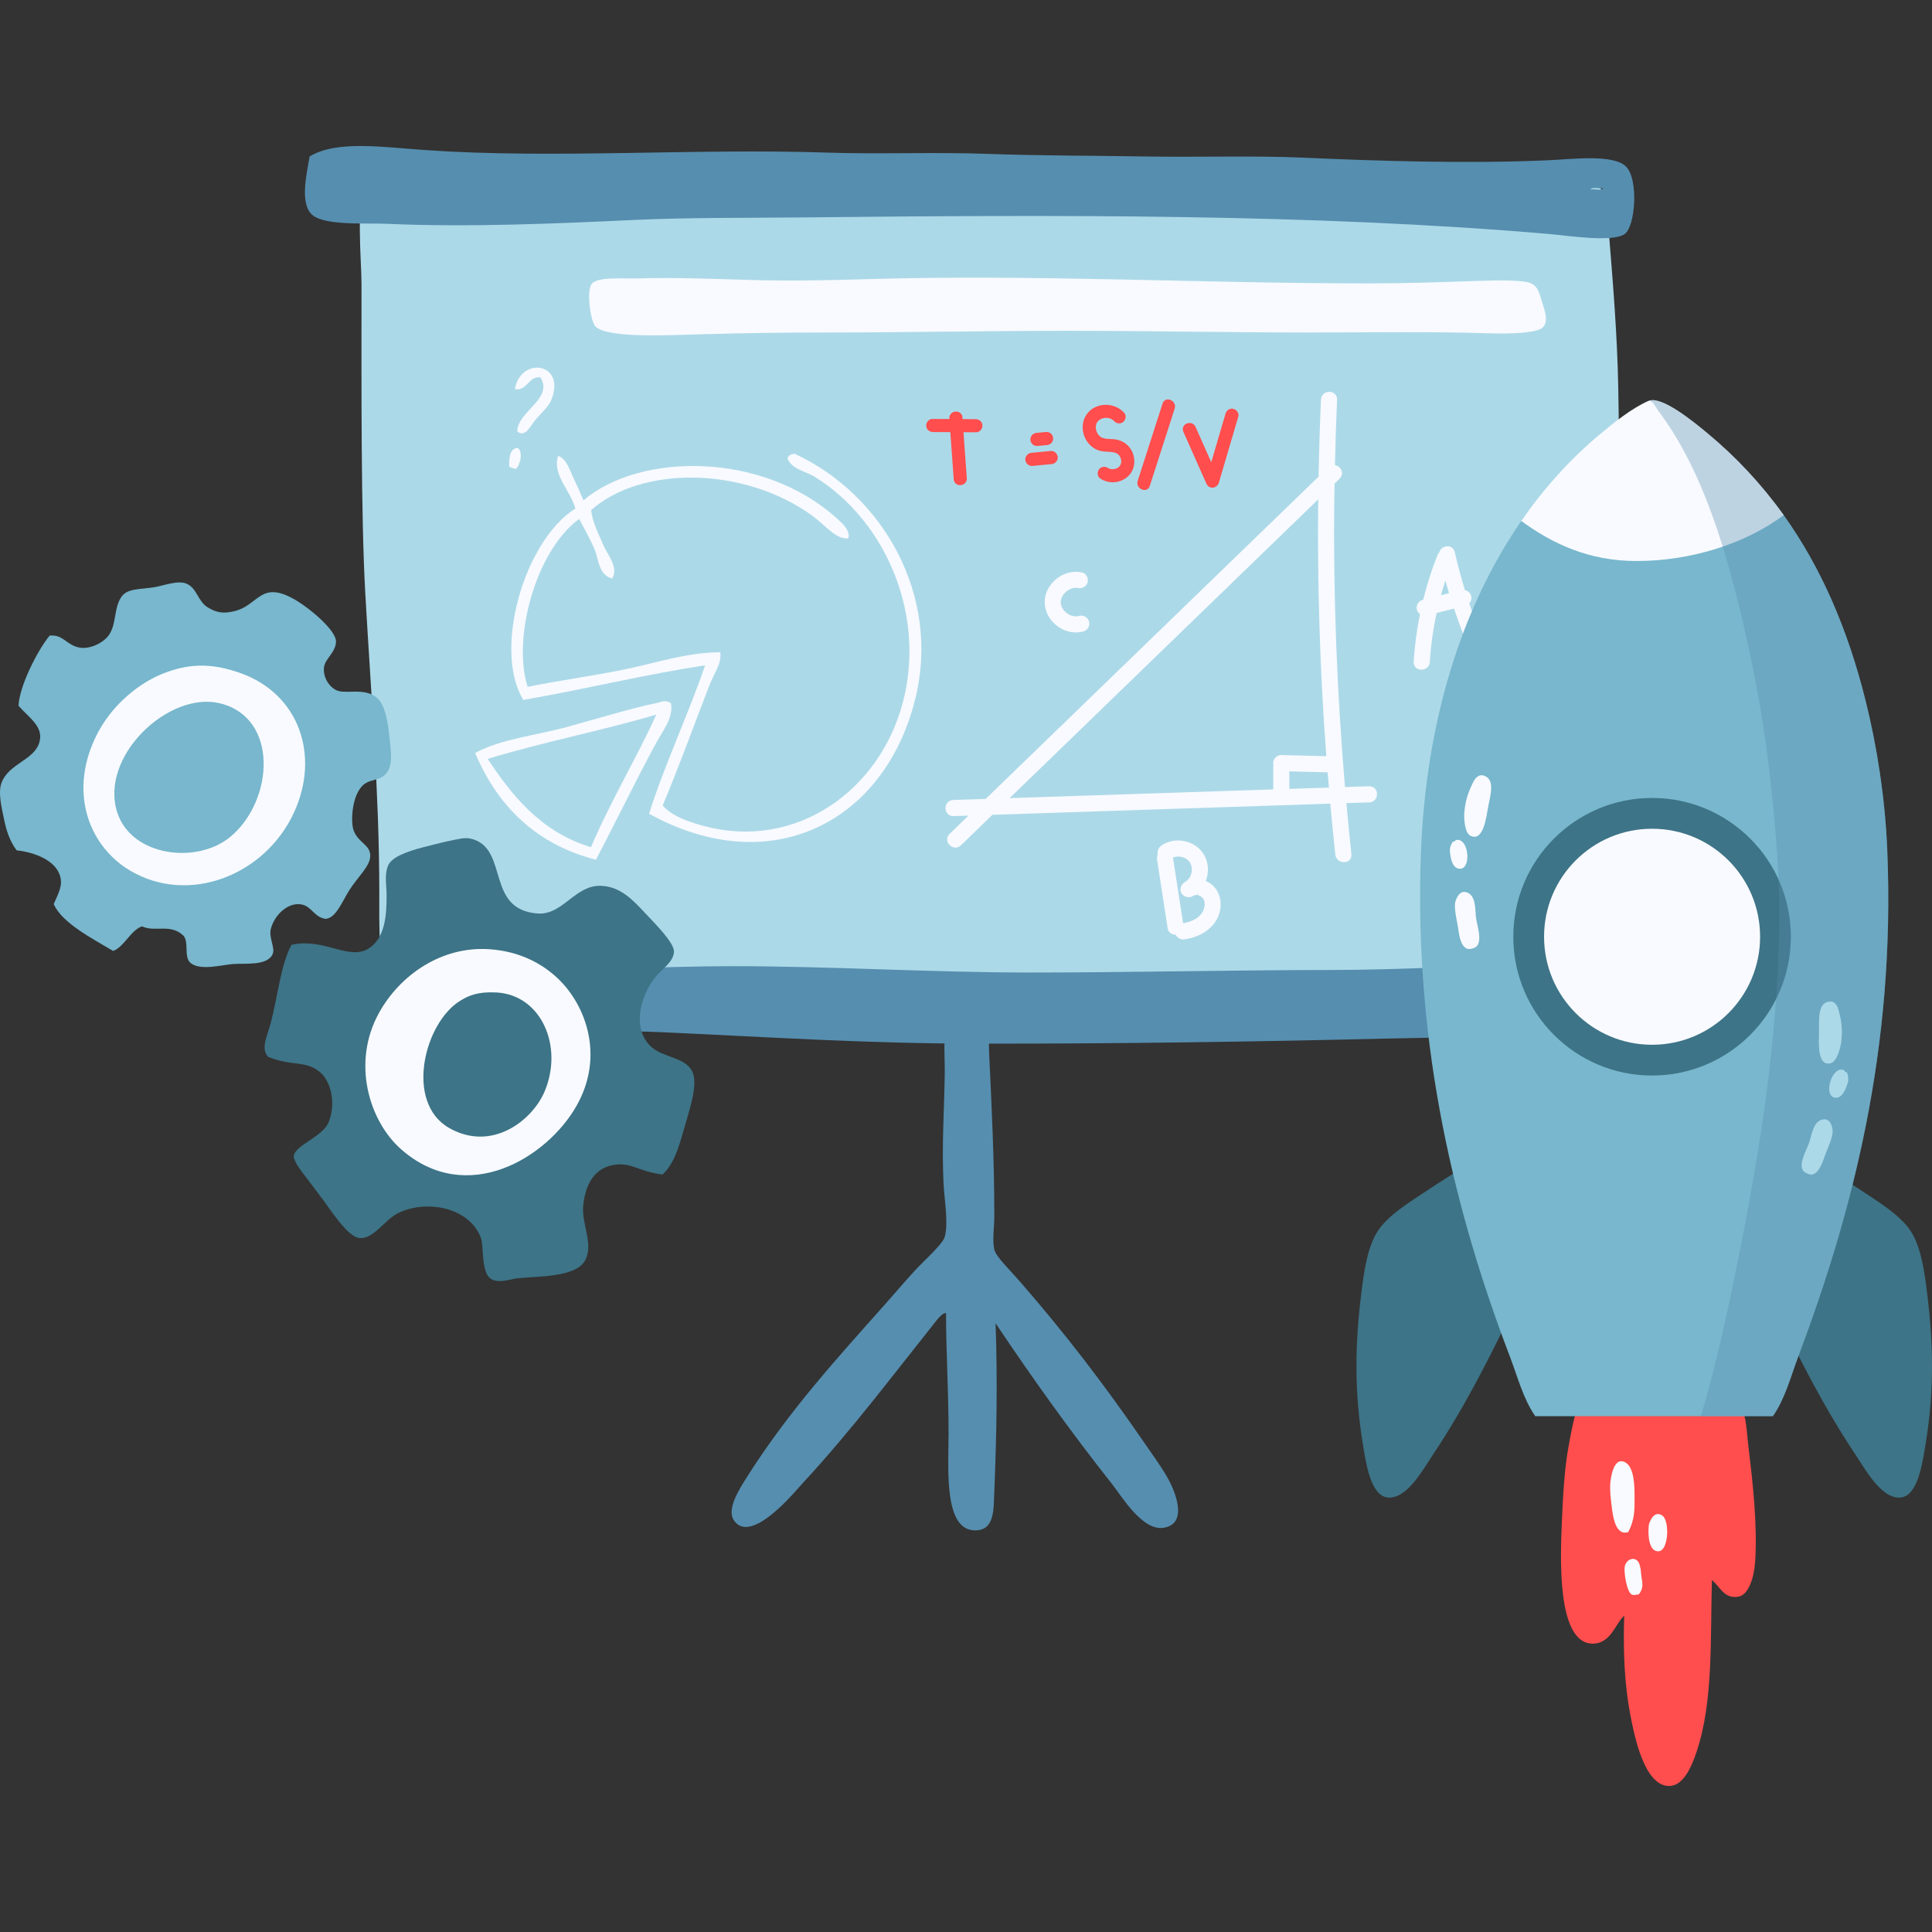
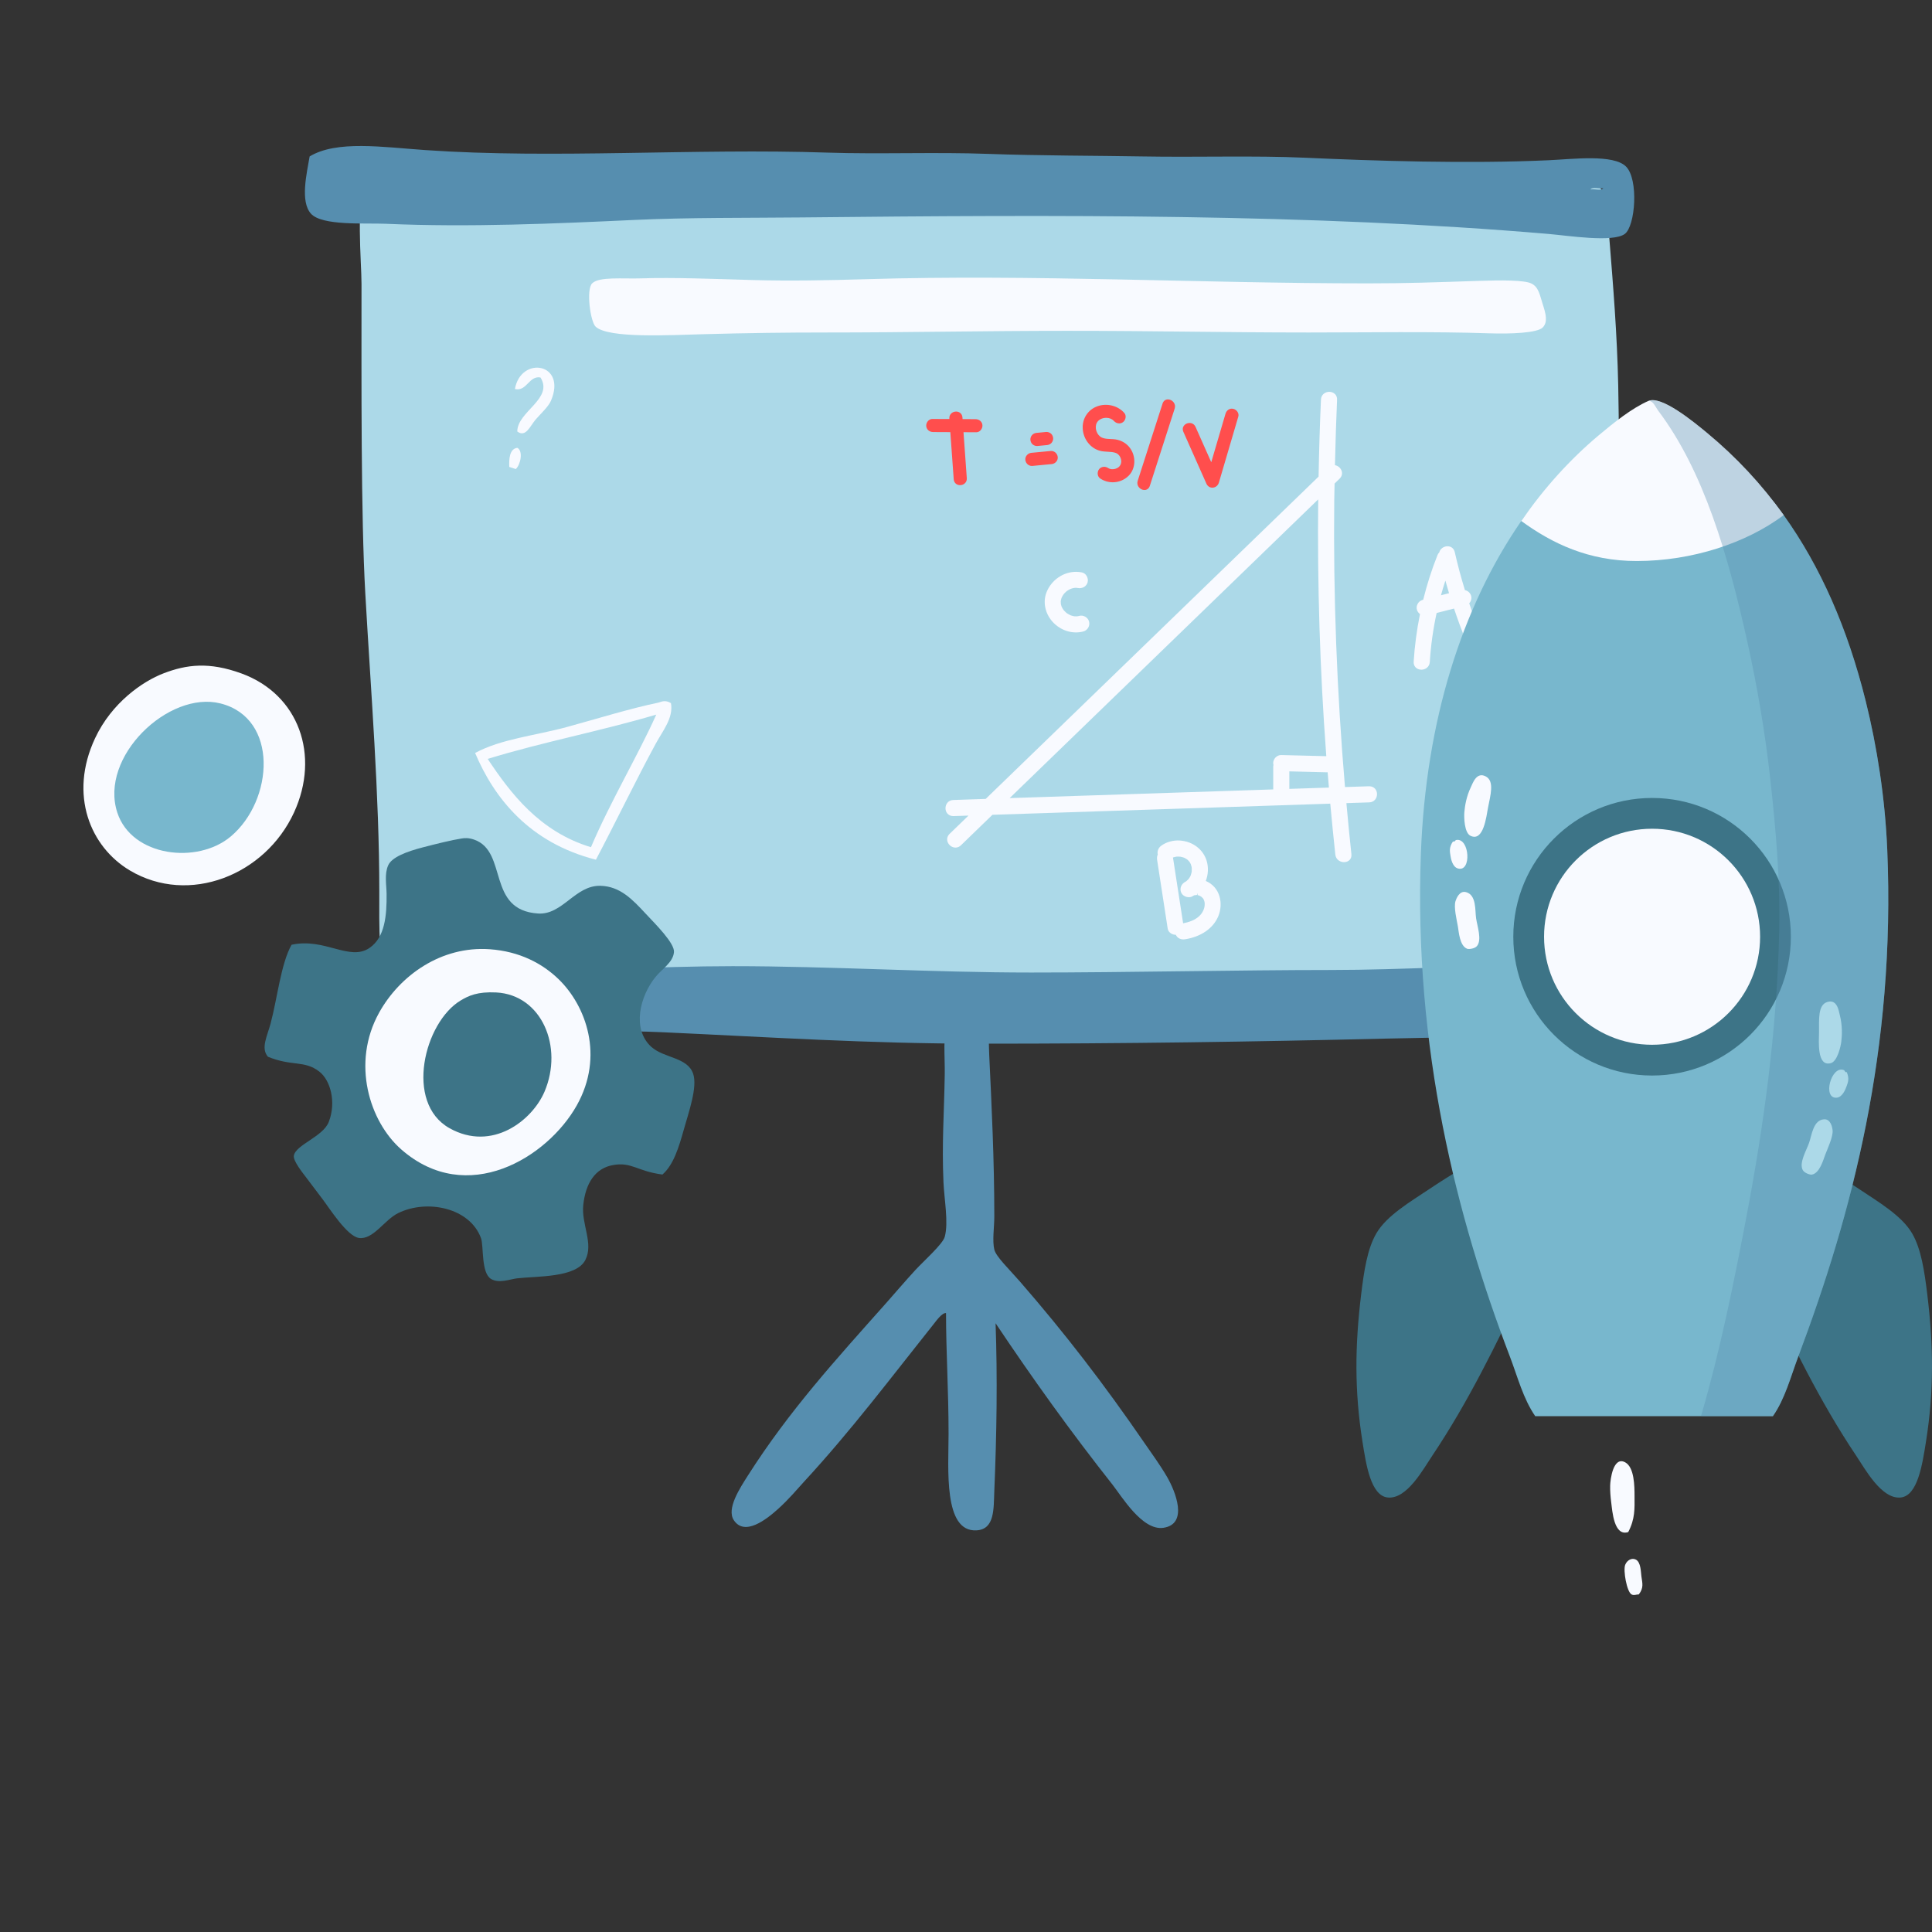
<svg xmlns="http://www.w3.org/2000/svg" version="1.1" id="Capa_1" x="0px" y="0px" viewBox="0 0 512 512" style="enable-background:new 0 0 512 512;" xml:space="preserve" width="512" height="512">
  <rect x="0" y="0" width="512" height="512" fill="#333333" stroke="none" />
  <g>
    <path style="fill-rule:evenodd;clip-rule:evenodd;fill:#568EAF;" d="M260.134,263.791c2.246,4.849,1.77,10.49,2.022,15.826   c0.635,13.448,1.346,27.563,1.346,42.768c0,2.824-0.567,6.389,0,8.757c0.461,1.914,4.026,5.297,6.736,8.416   c12.106,13.932,22.243,27.119,33.002,42.768c1.727,2.515,4.232,5.931,6.058,9.091c2.193,3.785,5.728,12.498-1.008,13.47   c-5.589,0.808-11.054-8.394-13.471-11.45c-11.056-13.989-21.176-28.112-30.978-42.766c0.512,14.404,0.302,29.294-0.338,44.45   c-0.195,4.724,0.15,10.164-4.713,10.438c-8.844,0.501-7.409-16.439-7.409-25.591c0-11.526-0.664-21.38-0.675-31.991   c-1.033-0.107-2.43,1.854-3.366,3.031c-11.117,13.945-21.722,28.073-34.349,41.755c-1.803,1.957-3.795,4.407-6.735,7.074   c-3.116,2.827-8.92,7.367-11.785,3.029c-2.003-3.025,1.625-8.515,3.702-11.786c10.965-17.241,23.373-30.803,36.705-45.796   c1.848-2.08,5.024-5.807,7.746-8.756c2.09-2.266,7.207-6.805,7.744-8.756c1.044-3.792-0.138-9.9-0.338-14.48   c-0.456-10.431,0.182-18.354,0.338-28.623c0.07-4.54-0.528-10.463,0.674-13.808c0.562-1.569,0.649-2.131,3.367-2.692   C253.414,263.808,257.148,262.114,260.134,263.791z" />
    <path style="fill-rule:evenodd;clip-rule:evenodd;fill:#ACD9E8;" d="M263.169,43.56c28.354-1.351,56.107-0.109,84.186,0.673   c12.575,0.35,26.668,1.414,41.081,0.675c14.6-0.748,32.084-1.702,36.703,6.398c1.396,2.446,1.035,7.931,1.346,11.786   c1.017,12.618,2.072,25.471,2.36,39.064c0.443,21.015-0.012,39.275-0.676,53.877c-1.239,27.293,0,53.096,0,81.491   c0,9.676,0.915,20.424-1.345,26.267c-1.19,3.07-4.969,7.659-8.755,9.092c-4.16,1.575-11.708,1.703-18.523,2.018   c-6.589,0.308-14.007-0.07-19.868-0.334c-13.662-0.621-27.675-0.548-39.735-0.674c-27.156-0.285-52.739-1.684-79.135-1.685   c-26.198,0-52.661,0.338-79.809,0.338c-12.093,0-25.971,0.287-39.401-0.338c-17.203-0.801-32.689-0.192-38.384-10.774   c-3.03-5.625-2.697-15.729-2.697-25.256c0-25.657-2.214-52.585-3.703-78.798c-1.183-20.774-1.009-56.017-1.009-82.166   c0-5.902-1.632-22.667,1.345-26.602c2.592-3.429,10.758-3.055,18.185-3.368c20.452-0.862,42.685-1.01,62.633-1.01   c14.619,0.003,28.536-1.06,42.429-0.673C234.337,43.947,248.429,44.262,263.169,43.56z" />
    <path style="fill-rule:evenodd;clip-rule:evenodd;fill:#568EAF;" d="M82.055,41.456c7.168-4.333,19.385-2.466,30.644-1.685   c34.099,2.366,71.161-0.518,106.749,0.677c13.49,0.45,28.622-0.181,42.428,0.333c13.046,0.489,29.49,0.472,40.746,0.675   c14.569,0.262,29.892-0.264,43.103,0.337c18.569,0.844,43.143,1.652,64.655,0.673c6.402-0.289,17.22-1.67,20.542,1.684   c3.366,3.401,2.476,15.774-0.338,17.848c-3.158,2.329-15.022,0.443-20.204,0c-62.843-5.381-130.074-5.088-198.006-4.377   c-14.698,0.152-29.6-0.017-44.451,0.673c-20.602,0.959-43.523,1.983-65.663,1.01c-5.436-0.239-16.944,0.609-19.87-2.693   C79.535,53.386,81.249,46.119,82.055,41.456z M424.861,49.874c-1.025,0.21-2.901-0.432-3.367,0.336   C422.515,49.998,424.394,50.643,424.861,49.874z" />
    <path style="fill-rule:evenodd;clip-rule:evenodd;fill:#568EAF;" d="M97.488,255.036c5.628-0.473,11.655,1.281,17.176,1.683   c6.584,0.479,13.391-0.287,20.203,0c19.073,0.805,39.308-0.673,59.269-0.674c26.097-0.001,52.582,1.684,79.132,1.684   c25.426,0,55.226-0.674,79.472-0.674c19.026,0,38.524-1.347,59.267-1.347c5.501,0,16.769-0.904,18.522,1.01   c2.605,2.845,0.244,12.062-2.021,14.142c-2.838,2.61-13.461,3.146-18.52,3.368c-14.621,0.643-28.25,0.664-42.765,1.012   c-35.03,0.839-68.896,1.345-107.424,1.345c-29.96,0-55.859-1.743-84.183-3.03c-20.726-0.942-42.923,0.634-64.994-0.338   c-7.403-0.324-14.631-1.673-16.836-4.713c-1.73-2.379-2.784-11.05-0.336-12.796C94.648,254.852,95.8,255.178,97.488,255.036z" />
    <g>
      <path style="fill:#F8FAFF;" d="M362.835,208.366h-0.002l-6.396,0.212c-2.163-25.337-3.121-50.855-2.849-75.853    c0.01-0.986,0.033-1.97,0.056-2.958l0.035-1.622l1.324-1.286c0.623-0.603,0.81-1.421,0.497-2.188    c-0.294-0.729-0.974-1.266-1.725-1.394c0.144-6.294,0.325-11.974,0.559-17.337c0.026-0.584-0.153-1.095-0.521-1.477    c-0.379-0.397-0.942-0.626-1.546-0.626c-1.048,0-2.142,0.706-2.202,2.054c-0.287,6.476-0.494,13.161-0.628,20.416l-88.22,85.411    l-8.589,0.287c-1.376,0.045-2.08,1.153-2.063,2.226c0.018,1.015,0.712,2.043,2.094,2.043c0.002,0,0.002,0,0.002,0    c1.329-0.046,2.657-0.092,3.992-0.134l-5.005,4.843c-0.625,0.605-0.812,1.43-0.495,2.209c0.338,0.843,1.189,1.43,2.062,1.43    c0.529,0,1.028-0.209,1.439-0.608l8.345-8.084l89.533-2.953c0.433,4.738,0.872,9.161,1.34,13.497    c0.141,1.317,1.266,2.007,2.305,2.007c0.606,0,1.161-0.231,1.525-0.634c0.241-0.269,0.516-0.747,0.434-1.488    c-0.428-3.945-0.851-8.252-1.329-13.523l6.058-0.2c1.376-0.043,2.079-1.153,2.059-2.224    C364.909,209.394,364.214,208.366,362.835,208.366z M341.688,204.421l9.968,0.249c0.061,0,0.123-0.004,0.182-0.01    c0.111,1.352,0.223,2.704,0.338,4.057l-10.488,0.344V204.421z M337.49,202.727c-0.04,0.144-0.071,0.298-0.071,0.472v6.003    l-69.848,2.303l81.769-79.165c-0.251,22.587,0.453,45.259,2.098,67.409c0.012,0.216,0.031,0.432,0.049,0.647l-11.975-0.302    c-1.118,0-2.102,0.996-2.102,2.132C337.41,202.412,337.444,202.576,337.49,202.727z" />
      <path style="fill:#F8FAFF;" d="M392.423,168.193c-1.009-2.453-2.012-5.174-3.062-8.304c0.508-0.56,0.71-1.345,0.49-2.031    c-0.249-0.77-0.865-1.314-1.627-1.465c-1.047-3.4-1.951-6.782-2.692-10.065c-0.222-0.964-0.958-1.564-1.924-1.564    c-0.894,0-1.927,0.57-2.192,1.629c-0.199,0.207-0.35,0.44-0.455,0.703c-1.508,3.757-2.786,7.74-3.797,11.845l-0.156,0.039    c-0.545,0.138-1.02,0.518-1.312,1.043c-0.283,0.51-0.345,1.096-0.182,1.607c0.141,0.45,0.421,0.828,0.798,1.102    c-0.85,4.206-1.415,8.454-1.674,12.633c-0.035,0.585,0.139,1.098,0.5,1.482c0.377,0.399,0.939,0.626,1.542,0.628    c1.046,0,2.148-0.701,2.231-2.044c0.265-4.307,0.871-8.674,1.812-12.987c1.536-0.388,3.071-0.774,4.609-1.167    c1.028,3.065,2.02,5.745,3.014,8.174c0.451,1.123,1.517,1.721,2.599,1.434c0.566-0.151,1.096-0.6,1.382-1.173    C392.578,169.204,392.614,168.666,392.423,168.193z M384.009,157.208l-2.136,0.542c0.35-1.277,0.742-2.576,1.17-3.883    C383.355,154.997,383.676,156.115,384.009,157.208z" />
      <path style="fill:#F8FAFF;" d="M319.546,233.465c0.651-1.701,0.744-3.591,0.249-5.274c-0.907-3.087-3.708-5.226-7.144-5.446    c-1.753-0.116-3.571,0.402-4.901,1.37c-0.777,0.569-1.135,1.495-0.925,2.33c-0.191,0.427-0.256,0.921-0.179,1.416l2.81,18.246    c0.159,1.014,1.2,1.623,2.12,1.623c0.012,0,0.021,0,0.032,0c0.339,0.762,1.083,1.223,2.014,1.223c0.144,0,0.291-0.012,0.439-0.036    c4.234-0.671,7.433-2.878,8.776-6.057C324.252,239.533,323.407,235.112,319.546,233.465z M311.017,227.195    c0.216-0.071,0.442-0.119,0.661-0.165c0,0,0.002,0,0.007,0l0.138-0.011c0.089-0.006,0.176-0.013,0.34-0.016    c0.204,0,0.408,0.012,0.613,0.026c0.044,0.008,0.075,0.011,0.078,0.016l0.397,0.088c0.104,0.025,0.205,0.053,0.384,0.113    l0.115,0.041c0.05,0.021,0.112,0.049,0.196,0.084c0.133,0.068,0.258,0.14,0.437,0.249l0.26,0.171    c0.175,0.165,0.348,0.325,0.549,0.558c0.017,0.027,0.031,0.052,0.043,0.069c0.042,0.063,0.087,0.127,0.147,0.234    c0.047,0.073,0.089,0.155,0.168,0.309l0.044,0.12c0.068,0.211,0.135,0.418,0.172,0.581c0.003,0.035,0.031,0.16,0.042,0.198    l0.023,0.289c0.01,0.228,0.01,0.45-0.007,0.726c-0.009,0.072-0.016,0.146-0.021,0.209l-0.04,0.185    c-0.065,0.271-0.149,0.535-0.24,0.804c-0.021,0.034-0.037,0.069-0.049,0.099c-0.063,0.121-0.13,0.238-0.184,0.339l-0.11,0.159    c-0.054,0.075-0.105,0.151-0.181,0.261c-0.185,0.206-0.399,0.408-0.561,0.549c-0.035,0.022-0.076,0.049-0.111,0.084    c-0.156,0.081-0.31,0.169-0.462,0.273c-0.991,0.676-1.307,1.923-0.735,2.9c0.562,0.966,2.066,1.356,2.948,0.752    c0.096-0.064,0.195-0.124,0.295-0.177c0.048-0.014,0.099-0.035,0.169-0.059l0.644-0.07l0.173-0.524v0.557    c0.126,0.027,0.246,0.061,0.33,0.086l0.198,0.07c0.064,0.043,0.134,0.08,0.202,0.117c0.055,0.03,0.11,0.06,0.159,0.09    c0.06,0.039,0.118,0.077,0.169,0.114c0.135,0.127,0.266,0.257,0.391,0.385l0.002,0.003c0.002,0.003,0.002,0.008,0.003,0.011    l0.112,0.188c0.039,0.068,0.083,0.135,0.119,0.205c0.025,0.104,0.07,0.229,0.125,0.391c0.023,0.096,0.051,0.198,0.07,0.319    c-0.003,0.082,0.005,0.179,0.013,0.304l0.005,0.116c0,0.166-0.005,0.337-0.027,0.5c-0.011,0.093-0.031,0.183-0.047,0.265    c-0.041,0.174-0.089,0.347-0.145,0.519c-0.064,0.108-0.098,0.224-0.114,0.308c-0.078,0.172-0.168,0.345-0.258,0.502    c-0.313,0.536-0.758,1.03-1.287,1.433c-0.966,0.734-2.178,1.226-3.839,1.545l-2.691-17.44L311.017,227.195z" />
      <path style="fill:#F8FAFF;" d="M288.611,164.708c-0.299-1.101-1.502-1.801-2.632-1.49c-0.141,0.04-0.296,0.069-0.352,0.087    c-0.061,0-0.266,0.02-0.443,0.031c-0.16,0-0.313-0.007-0.507-0.021c-0.074-0.013-0.152-0.028-0.26-0.053    c-0.176-0.035-0.348-0.089-0.517-0.142c-0.077-0.027-0.152-0.052-0.227-0.08c-0.007-0.003-0.014-0.008-0.019-0.012    c-0.326-0.159-0.656-0.35-0.91-0.511c-0.027-0.026-0.126-0.112-0.157-0.13l-0.115-0.098c-0.137-0.125-0.27-0.253-0.408-0.403    c-0.063-0.065-0.123-0.13-0.194-0.22c-0.045-0.068-0.092-0.136-0.146-0.215l-0.073-0.109c-0.076-0.111-0.136-0.232-0.202-0.349    l-0.047-0.081c-0.034-0.088-0.052-0.121-0.052-0.121v0.001c-0.021-0.046-0.036-0.091-0.062-0.175    c-0.059-0.162-0.104-0.328-0.14-0.494l-0.042-0.751c0.018-0.124,0.02-0.193,0.024-0.193c0,0,0,0.001,0,0.003l0.018-0.114    c0.039-0.182,0.087-0.357,0.152-0.55c0.018-0.049,0.034-0.1,0.086-0.221c0.395-0.731,0.525-0.945,1.139-1.49l0.128-0.123    c0.01-0.006,0.09-0.06,0.097-0.067c0.157-0.109,0.321-0.213,0.502-0.316c0.119-0.071,0.244-0.138,0.372-0.199    c0.051-0.017,0.123-0.044,0.227-0.081l0.161-0.062c0.615-0.187,1.142-0.228,1.628-0.13c1.17,0.233,2.296-0.431,2.588-1.504    c0.152-0.556,0.051-1.201-0.268-1.723c-0.297-0.483-0.745-0.804-1.26-0.91c-0.509-0.103-1.029-0.153-1.546-0.153    c-3.355,0-6.481,2.147-7.786,5.349c-1.399,3.434,0.168,7.55,3.639,9.569c1.273,0.744,2.705,1.14,4.136,1.14    c0.675,0,1.339-0.088,1.981-0.262C288.232,167.03,288.918,165.827,288.611,164.708z" />
    </g>
    <g>
      <path style="fill:#FF4E4D;" d="M258.507,111.083l-3.416-0.018l-0.034-0.45c-0.06-0.912-0.755-1.55-1.683-1.55    c-0.523,0-1.014,0.208-1.347,0.568c-0.321,0.344-0.473,0.789-0.438,1.287l0.007,0.127l-4.52-0.019    c-0.421,0-0.82,0.183-1.129,0.519c-0.345,0.377-0.529,0.892-0.485,1.382c0.087,0.916,0.847,1.563,1.844,1.57l4.54,0.022    l0.9,12.498c0.064,0.915,0.756,1.55,1.684,1.55c0.519,0,1.012-0.204,1.347-0.568c0.321-0.342,0.468-0.79,0.433-1.287    l-0.873-12.174l3.392,0.016c0.425,0,0.831-0.187,1.141-0.531c0.349-0.38,0.528-0.892,0.482-1.374    C260.265,111.732,259.504,111.088,258.507,111.083z" />
      <path style="fill:#FF4E4D;" d="M279.089,116.025c-0.068-0.491-0.292-0.907-0.642-1.173c-0.333-0.251-0.715-0.381-1.099-0.381    c-0.017,0-0.14,0.006-0.157,0.007l-2.554,0.246c-0.447,0.041-0.886,0.273-1.169,0.616c-0.304,0.357-0.459,0.872-0.393,1.307    c0.067,0.49,0.294,0.904,0.635,1.165c0.329,0.249,0.708,0.384,1.095,0.384c0.051,0,0.11-0.003,0.165-0.007l2.551-0.246    c0.446-0.041,0.887-0.271,1.184-0.624C279.002,116.954,279.152,116.443,279.089,116.025z" />
      <path style="fill:#FF4E4D;" d="M280.306,121.061c-0.135-0.956-0.949-1.632-1.895-1.542l-5.111,0.487    c-0.464,0.045-0.905,0.29-1.209,0.672c-0.292,0.366-0.418,0.809-0.359,1.251c0.127,0.899,0.861,1.554,1.737,1.554    c0.053,0,0.106-0.003,0.162-0.01l5.106-0.49c0.466-0.042,0.91-0.287,1.215-0.674C280.241,121.944,280.369,121.5,280.306,121.061z" />
      <path style="fill:#FF4E4D;" d="M299.461,118.729c-0.823-1.126-2.013-1.889-3.448-2.207c-0.578-0.128-1.177-0.157-1.758-0.181    c-0.826-0.036-1.603-0.071-2.267-0.385c-0.643-0.304-1.161-0.928-1.425-1.712c-0.258-0.78-0.219-1.585,0.109-2.208    c0.42-0.793,1.395-1.307,2.491-1.307c0.826,0,1.562,0.299,2.021,0.816c0.637,0.716,1.67,0.879,2.397,0.352    c0.394-0.28,0.661-0.753,0.719-1.266c0.051-0.462-0.075-0.887-0.357-1.207c-1.719-1.941-4.614-2.656-7.12-1.759    c-2.538,0.903-4.095,3.343-3.88,6.066c0.21,2.693,1.994,4.983,4.444,5.7c0.718,0.21,1.452,0.248,2.167,0.285    c0.77,0.041,1.496,0.077,2.152,0.326c0.679,0.256,1.211,0.914,1.384,1.727c0.194,0.899-0.137,1.741-0.877,2.192    c-0.758,0.47-1.865,0.521-2.512,0.089c-0.797-0.534-1.835-0.431-2.411,0.267c-0.309,0.374-0.447,0.902-0.371,1.414    c0.07,0.455,0.298,0.835,0.652,1.071c0.983,0.657,2.134,1.006,3.322,1.006c1.584,0,3.073-0.609,4.194-1.716    C300.961,124.24,301.125,121.006,299.461,118.729z" />
      <path style="fill:#FF4E4D;" d="M311.045,106.648c-0.357-0.495-0.943-0.803-1.523-0.803c-0.672,0-1.207,0.408-1.427,1.09    l-6.591,20.493c-0.185,0.568-0.093,1.147,0.258,1.625c0.36,0.496,0.943,0.805,1.523,0.805c0.675,0,1.208-0.409,1.428-1.092    l6.592-20.488C311.488,107.705,311.398,107.127,311.045,106.648z" />
      <path style="fill:#FF4E4D;" d="M327.981,109.184c-0.267-0.438-0.733-0.765-1.209-0.854c-0.939-0.175-1.729,0.4-2.011,1.352    l-3.764,12.815l-4.165-9.365c-0.29-0.653-0.886-1.043-1.595-1.043c-0.631,0-1.225,0.31-1.549,0.805    c-0.295,0.455-0.327,1-0.087,1.533l6.106,13.74c0.298,0.674,0.889,1.074,1.569,1.074c0.811,0,1.509-0.545,1.747-1.357    c1.718-5.827,3.429-11.653,5.14-17.477C328.281,110.003,328.216,109.57,327.981,109.184z" />
    </g>
    <g>
      <path style="fill-rule:evenodd;clip-rule:evenodd;fill:#F8FAFF;" d="M137.086,114.349c0-5.311,9.687-8.67,6.147-14.315    c-3.058-0.555-3.63,3.796-6.775,3.059c1.564-8.876,13.872-6.922,9.539,3.132c-0.677,1.579-2.701,3.398-4.02,4.924    C140.458,112.914,139.343,116.036,137.086,114.349" />
-       <path style="fill-rule:evenodd;clip-rule:evenodd;fill:#F8FAFF;" d="M172.015,215.651c3.874-12.407,10.245-25.963,14.845-39.316    c-15.039,2.206-32.206,6.392-48.171,9.153c-8.05-13.116,0.1-42.065,13.783-50.711c-1.166-4.645-6.26-9.061-4.54-13.984    c2.326,0.97,3.026,3.761,3.923,5.609c0.993,2.048,1.891,4.109,2.773,6.196c14.708-12.587,47.303-13.125,67.128,4.764    c1.463,1.323,3.683,3.281,3.052,5.327c-3.314,0.297-6.074-3.496-9.555-6.024c-17.964-13.042-45.214-13.363-58.596-1.476    c0.32,3.148,1.934,6.222,3.217,9.223c1.154,2.703,4.138,5.886,2.347,8.939c-3.677-1.102-3.59-5.34-4.647-7.771    c-1.262-2.899-2.684-5.425-4.076-8.066c-11.525,8.402-17.798,31.621-13.667,44.504c8.595-1.718,17.06-2.868,25.527-4.578    c8.281-1.681,16.606-4.555,25.522-4.587c0.446,2.931-1.674,5.637-2.849,8.671c-3.865,10.006-8.228,21.995-12.415,31.949    c2.11,2.393,5.211,3.645,8.532,4.723c24.615,8.018,47.495-7.021,54.564-30.108c7.388-24.114-3.731-50.019-22.926-61.815    c-2.203-1.351-5.798-1.81-7.088-4.729c0.284-1.109,1.112-1.138,1.872-1.308c23.544,10.894,38.687,37.648,32.03,64.807    C234.501,218.035,204.153,233.439,172.015,215.651" />
      <path style="fill-rule:evenodd;clip-rule:evenodd;fill:#F8FAFF;" d="M137.107,118.683c1.604,0.885,0.838,4.45-0.413,5.624    l-1.731-0.568C134.881,121.796,134.962,118.91,137.107,118.683" />
      <path style="fill-rule:evenodd;clip-rule:evenodd;fill:#F8FAFF;" d="M177.808,186.33c0.715,3.914-2.184,7.346-3.998,10.696    c-5.22,9.608-10.58,20.741-15.886,30.807c-17.603-4.493-26.939-16.268-32.014-28.29c6.961-3.753,15.86-4.569,24.359-6.89    c8.21-2.242,16.567-4.861,24.216-6.455C175.167,186.055,176.153,185.345,177.808,186.33 M129.238,201.115    c6.072,9.13,13.764,19.287,27.371,23.402c5.24-12.281,12.501-24.394,17.311-35.14    C159.244,193.727,143.845,196.637,129.238,201.115" />
    </g>
    <path style="fill-rule:evenodd;clip-rule:evenodd;fill:#F8FAFF;" d="M169.874,73.771c8.525-0.291,19.718,0.159,29.6,0.441   c9.843,0.28,19.98,0.079,29.911-0.222c44.508-1.341,87.969,1.106,133.202,1.106c10.327,0,17.585-0.274,29.291-0.662   c6.019-0.202,11.97-0.217,13.879,0.662c2.016,0.928,2.284,3.059,3.081,5.516c0.786,2.419,1.437,4.715,0,6.177   c-1.416,1.446-8.403,1.741-14.182,1.545c-15.297-0.521-32.335-0.218-47.794-0.22c-23.464-0.004-40.351-0.444-64.135-0.442   c-22.461,0.001-41.712,0.443-64.137,0.442c-10.217,0-20.336,0.133-31.758,0.441c-9.422,0.253-25.576,1.177-28.985-1.986   c-1.373-1.274-2.569-9.817-0.923-11.473C158.752,73.251,165.111,73.933,169.874,73.771z" />
    <g>
      <path style="fill-rule:evenodd;clip-rule:evenodd;fill:#3D7487;" d="M395.41,304.589c0.286-0.063,0.32,0.132,0.336,0.337    c2.157,12.55,4.742,24.671,8.086,36.033c-7.361,15.365-14.628,30.423-24.246,44.786c-2.451,3.656-6.741,11.586-11.787,11.113    c-4.543-0.425-5.781-8.807-6.735-14.818c-2.122-13.356-2.014-25.371-0.336-39.061c0.74-6.066,1.601-12.011,4.039-16.163    c2.755-4.698,9.015-8.355,14.143-11.787C385.049,310.919,390.283,308.02,395.41,304.589z" />
      <path style="fill-rule:evenodd;clip-rule:evenodd;fill:#3D7487;" d="M476.058,304.589c-0.285-0.063-0.316,0.132-0.335,0.337    c-2.154,12.55-4.742,24.671-8.083,36.033c7.361,15.365,14.627,30.423,24.247,44.786c2.448,3.656,6.739,11.586,11.785,11.113    c4.541-0.425,5.783-8.807,6.736-14.818c2.121-13.356,2.011-25.371,0.337-39.061c-0.742-6.066-1.604-12.011-4.039-16.163    c-2.758-4.698-9.021-8.355-14.146-11.787C486.418,310.919,481.189,308.02,476.058,304.589z" />
-       <path style="fill-rule:evenodd;clip-rule:evenodd;fill:#FF4E4D;" d="M453.668,418.745c-0.427,15.903,0.376,32.253-4.041,45.461    c-1.118,3.34-3.256,8.911-7.073,9.093c-6.725,0.318-9.375-13.076-10.439-18.522c-1.711-8.761-1.963-17.725-1.681-26.603    c-2.32,2.02-3.539,7.48-8.419,7.408c-9.498-0.136-8.513-22.918-8.086-32.665c0.307-6.904,0.664-13.496,1.685-19.192    c1.077-6.024,2.229-12.136,4.715-15.829c7.868-2.103,16.98-1.86,24.242-2.357c6.538-0.447,9.092,0.031,13.136,4.377    c1.672,1.801,3.938,3.671,4.376,4.715c0.733,1.751,0.957,6.235,1.347,9.429c1.1,8.959,2.358,20.563,1.685,29.969    c-0.314,4.337-1.829,8.647-4.378,9.091C456.792,423.814,455.879,420.428,453.668,418.745z" />
      <g>
        <path style="fill-rule:evenodd;clip-rule:evenodd;fill:#F8FAFF;" d="M431.502,406.01c-3.798,1.238-4.218-5.535-4.522-7.918     c-0.188-1.482-0.307-3.001-0.27-4.418c0.035-1.562,0.799-7.862,3.982-6.142c2.453,1.329,2.464,6.402,2.476,8.838     C433.192,399.86,433.321,402.518,431.502,406.01z" />
-         <path style="fill-rule:evenodd;clip-rule:evenodd;fill:#F8FAFF;" d="M437.522,402.683c0.303-0.545,1.145-1.993,2.725-1.222     c1.318,0.646,1.528,2.942,1.579,4.267c0.063,1.581-0.439,6.065-2.962,5.307c-2.274-0.68-2.134-5.773-1.854-7.188     C437.043,403.67,437.395,402.911,437.522,402.683z" />
        <path style="fill-rule:evenodd;clip-rule:evenodd;fill:#F8FAFF;" d="M434.302,422.538c-0.669-0.006-1.304,0.345-1.932-0.005     c-1.246-0.693-2.252-6.344-1.682-7.826c0.496-1.288,1.814-1.939,2.835-1.395c1.319,0.687,1.298,3.167,1.466,4.44     C435.238,419.593,435.664,420.74,434.302,422.538z" />
      </g>
      <g>
        <path style="fill-rule:evenodd;clip-rule:evenodd;fill:#78B7CD;" d="M469.83,375.307c-20.989,0-41.979,0-62.973,0     c-3.217-4.656-4.664-10.414-6.732-15.827c-14.066-36.821-25.515-81.536-23.573-133.351c1.312-34.974,10.781-65.155,26.61-88.076     c5.972-8.648,13.299-13.116,20.984-19.564c4.088-3.43,8.048-6.922,12.865-7.244c4.184-0.28,12.922,3.557,16.403,6.439     c7.794,6.451,13.462,10.689,19.283,18.836c9.804,13.722,16.925,29.98,21.717,49.201c3.035,12.179,5.152,25.855,5.725,39.397     c2.232,52.988-9.333,96.449-23.574,134.363C474.529,364.899,473.08,370.637,469.83,375.307z" />
        <g>
          <path style="fill-rule:evenodd;clip-rule:evenodd;fill:#F8FAFF;" d="M389.806,208.572c0.536-1.136,1.538-4.118,3.972-2.795      c2.323,1.262,1.179,5.014,0.57,8.233c-0.449,2.359-1.197,9.191-4.667,7.474c-1.636-0.809-1.721-4.916-1.615-6.207      C388.208,213.604,388.575,211.162,389.806,208.572z" />
          <path style="fill-rule:evenodd;clip-rule:evenodd;fill:#F8FAFF;" d="M385.074,222.958c0.364,0.313,0.55-0.293,0.839-0.351      c3.56-0.681,4.156,8.634,0.431,7.539c-1.439-0.424-1.837-2.587-1.96-3.415C384.226,225.641,383.956,224.588,385.074,222.958z" />
          <path style="fill-rule:evenodd;clip-rule:evenodd;fill:#F8FAFF;" d="M385.726,238.801c0.213-0.675,1.045-2.842,2.784-2.376      c2.786,0.739,2.365,4.793,2.668,6.904c0.292,2.098,1.62,5.764,0.217,7.399c-0.586,0.683-2.127,0.877-2.581,0.705      c-1.992-0.77-2.212-4.47-2.452-5.861C386.054,243.782,385.212,240.403,385.726,238.801z" />
        </g>
        <path style="fill:#F8FAFF;" d="M472.697,136.519c-5.82-8.145-12.583-15.401-20.377-21.851c-3.481-2.883-12.069-9.946-15.49-8.42     c-4.409,1.966-9.046,5.664-13.134,9.094c-7.687,6.451-14.561,14.073-20.534,22.726c8.141,5.943,17.841,10.633,30.638,10.609     C448.45,148.652,462.767,143.944,472.697,136.519z" />
        <g>
          <path style="fill-rule:evenodd;clip-rule:evenodd;fill:#3D7487;" d="M474.598,248.248c0,20.314-16.465,36.781-36.778,36.781      c-20.312,0-36.78-16.467-36.78-36.781c0-20.311,16.468-36.78,36.78-36.78C458.133,211.469,474.598,227.938,474.598,248.248z" />
          <path style="fill-rule:evenodd;clip-rule:evenodd;fill:#F8FAFF;" d="M466.444,248.248c0,15.811-12.815,28.627-28.624,28.627      c-15.809,0-28.628-12.816-28.628-28.627c0-15.808,12.819-28.624,28.628-28.624C453.629,219.624,466.444,232.441,466.444,248.248      z" />
        </g>
        <path style="opacity:0.36;fill:#568EAF;" d="M476.565,359.48c14.241-37.914,25.806-81.375,23.574-134.363     c-0.572-13.542-2.69-27.218-5.725-39.397c-7.636-30.632-21.172-53.735-42.094-71.052c-3.428-2.837-11.783-9.702-15.309-8.467     c0.292,0.077,0.572,0.175,0.828,0.384c0.634,0.512,1.045,1.506,1.685,2.358c11.968,15.921,18.449,38.135,23.571,61.287     c2.569,11.609,4.666,23.746,6.064,36.368c1.424,12.889,2.654,26.732,2.355,40.072c-0.596,26.745-4.189,52.149-8.754,76.105     c-3.478,18.242-7.035,35.548-11.787,51.859c-0.067,0.226-0.142,0.448-0.211,0.674c6.353,0,12.71,0,19.068,0     C473.08,370.637,474.529,364.899,476.565,359.48z" />
        <g>
          <path style="fill-rule:evenodd;clip-rule:evenodd;fill:#ACD9E8;" d="M487.582,269.064c-0.304-1.218-0.699-4.339-3.346-3.519      c-2.525,0.781-2.142,4.683-2.174,7.964c-0.023,2.4-0.628,9.245,3.113,8.241c1.763-0.472,2.652-4.483,2.797-5.77      C488.161,274.311,488.282,271.844,487.582,269.064z" />
          <path style="fill-rule:evenodd;clip-rule:evenodd;fill:#ACD9E8;" d="M489.4,284.099c-0.416,0.237-0.483-0.395-0.753-0.508      c-3.353-1.365-5.77,7.65-1.9,7.307c1.495-0.131,2.31-2.176,2.591-2.963C489.706,286.898,490.175,285.917,489.4,284.099z" />
          <path style="fill-rule:evenodd;clip-rule:evenodd;fill:#ACD9E8;" d="M485.653,299.506c-0.077-0.704-0.467-2.99-2.262-2.879      c-2.878,0.181-3.259,4.238-3.967,6.251c-0.701,1.998-2.721,5.333-1.666,7.212c0.441,0.785,1.912,1.277,2.39,1.198      c2.105-0.365,3.049-3.949,3.554-5.267C484.354,304.325,485.841,301.177,485.653,299.506z" />
        </g>
      </g>
    </g>
    <g>
      <path style="fill-rule:evenodd;clip-rule:evenodd;fill:#3D7487;" d="M175.55,311.267c-6.762-0.891-8.112-3.383-13.062-2.518    c-4.819,0.842-7.301,4.894-7.916,10.568c-0.552,5.103,2.805,10.209,0.545,14.602c-2.436,4.731-12.803,4.235-18.13,4.859    c-1.798,0.212-4.736,1.42-6.853,0.158c-2.68-1.597-1.902-8.717-2.669-10.821c-2.921-8.013-14.217-10.405-21.928-6.642    c-3.689,1.801-6.63,7.139-10.427,6.593c-3.141-0.451-7.895-8.014-9.614-10.257c-1.027-1.34-2.519-3.336-4.266-5.647    c-0.957-1.264-3.568-4.492-3.361-5.866c0.442-2.919,7.74-5.033,9.264-8.987c2.035-5.273,0.432-11.069-2.532-13.343    c-3.961-3.047-7.189-1.301-13.596-3.918c-1.949-2.264-0.204-5.406,0.7-8.785c1.803-6.732,2.723-15.82,5.559-20.893    c8.811-1.933,15.367,4.479,20.682,0.826c4.094-2.814,4.561-8.654,4.503-14.317c-0.024-2.358-0.616-5.24,0.427-7.569    c0.954-2.134,4.819-3.625,9.162-4.749c3.571-0.926,7.562-1.926,10.324-2.359c0.792-0.126,1.84-0.209,3.334,0.323    c8.988,3.204,3.178,18.673,16.891,19.564c6.516,0.422,9.824-7.523,16.555-7.344c5.193,0.14,8.45,3.602,11.968,7.384    c2.494,2.676,7.714,7.812,7.497,10.202c-0.251,2.739-3.148,4.415-4.889,6.568c-4.182,5.164-6.27,13.787-1.178,18.47    c3.382,3.112,9.653,2.734,11.154,7.197c1.193,3.547-1.191,10.174-2.475,14.775C179.912,304.014,178.477,308.737,175.55,311.267z" />
      <path style="fill-rule:evenodd;clip-rule:evenodd;fill:#F8FAFF;" d="M100.467,268.373c-7.414,13.355-2.552,28.861,5.885,36.248    c17.434,15.261,38.727,2.157,46.494-11.671c7.366-13.117,2.415-26.456-4.812-33.452c-4.339-4.197-10.355-7.374-18.231-7.938    C116.952,250.638,105.954,258.478,100.467,268.373z" />
      <path style="fill-rule:evenodd;clip-rule:evenodd;fill:#3D7487;" d="M131.484,263.01c12.056,0.609,17.893,14.419,12.813,26.309    c-3.256,7.617-13.885,15.996-25.174,9.662c-12.01-6.74-6.663-28.075,2.936-33.835C124.178,263.874,126.537,262.763,131.484,263.01    z" />
    </g>
    <g>
-       <path style="fill-rule:evenodd;clip-rule:evenodd;fill:#78B7CD;" d="M86.273,243.508c-2.938-0.436-3.626-3.111-6.046-3.747    c-3.428-0.904-7.205,2.213-8.392,6.16c-0.776,2.588,1.26,5.312,0.364,7.055c-1.549,3.015-7.136,2.269-10.343,2.492    c-2.906,0.208-8.739,1.871-11.345-0.266c-1.929-1.585-0.268-5.79-2.045-7.383c-3.477-3.107-7.297-0.705-10.839-2.326    c-2.971,1-4.706,5.423-7.641,6.518c-5.047-3.042-13.56-7.327-15.744-12.424c1.269-2.947,2.448-4.874,1.667-7.476    c-1.251-4.179-6.809-6.243-11.509-6.768c-1.97-2.68-2.761-5.44-3.378-8.463c-0.483-2.384-1.635-6.832-0.613-9.464    c1.974-5.079,8.457-5.916,9.957-10.475c1.415-4.297-2.611-6.639-5.456-9.899c0.162-4.968,4.873-14.514,8.256-18.612    c3.596-0.309,4.357,2.42,7.703,3.149c2.825,0.616,6.405-1.141,7.912-3.175c2.143-2.889,1.324-7.352,3.454-10.312    c1.556-2.16,4.75-1.881,8.488-2.447c2.414-0.363,6.398-1.968,8.708-0.965c2.856,1.236,2.897,4.649,5.739,6.357    c2.504,1.503,4.358,1.539,6.9,0.939c6.649-1.566,6.893-8.54,16.47-2.838c3.687,2.196,10.545,7.939,10.5,10.884    c-0.041,2.836-2.877,4.525-3.17,6.771c-0.295,2.233,0.913,4.859,3.127,6.056c2.293,1.24,6.765-0.586,10.263,1.595    c2.311,1.443,3.295,5.064,3.775,9.57c0.385,3.624,1.255,8.003-0.291,10.414c-1.878,2.925-4.88,1.641-6.958,4.081    c-2.699,3.17-2.765,9.451-2.126,11.392c1.169,3.538,4.627,3.856,4.457,7.133c-0.136,2.6-3.442,5.538-5.535,8.876    C90.517,239.207,89.009,243.303,86.273,243.508z" />
      <path style="fill-rule:evenodd;clip-rule:evenodd;fill:#F8FAFF;" d="M43.349,178.439c-5.541,2.126-13.735,7.766-18.149,17.191    c-7.042,15.038-1.246,28.849,9.259,35.077c15.604,9.247,35.815,1.258,43.473-15.421c6.918-15.078,1.334-31.24-13.953-36.818    C55.433,175.35,49.466,176.089,43.349,178.439z" />
      <path style="fill-rule:evenodd;clip-rule:evenodd;fill:#78B7CD;" d="M58.421,186.416c15.5,3.909,14.1,25.676,2.757,35.241    c-8.851,7.47-26.25,5.391-30.083-6.292C26.222,200.524,44.721,182.963,58.421,186.416z" />
    </g>
  </g>
</svg>